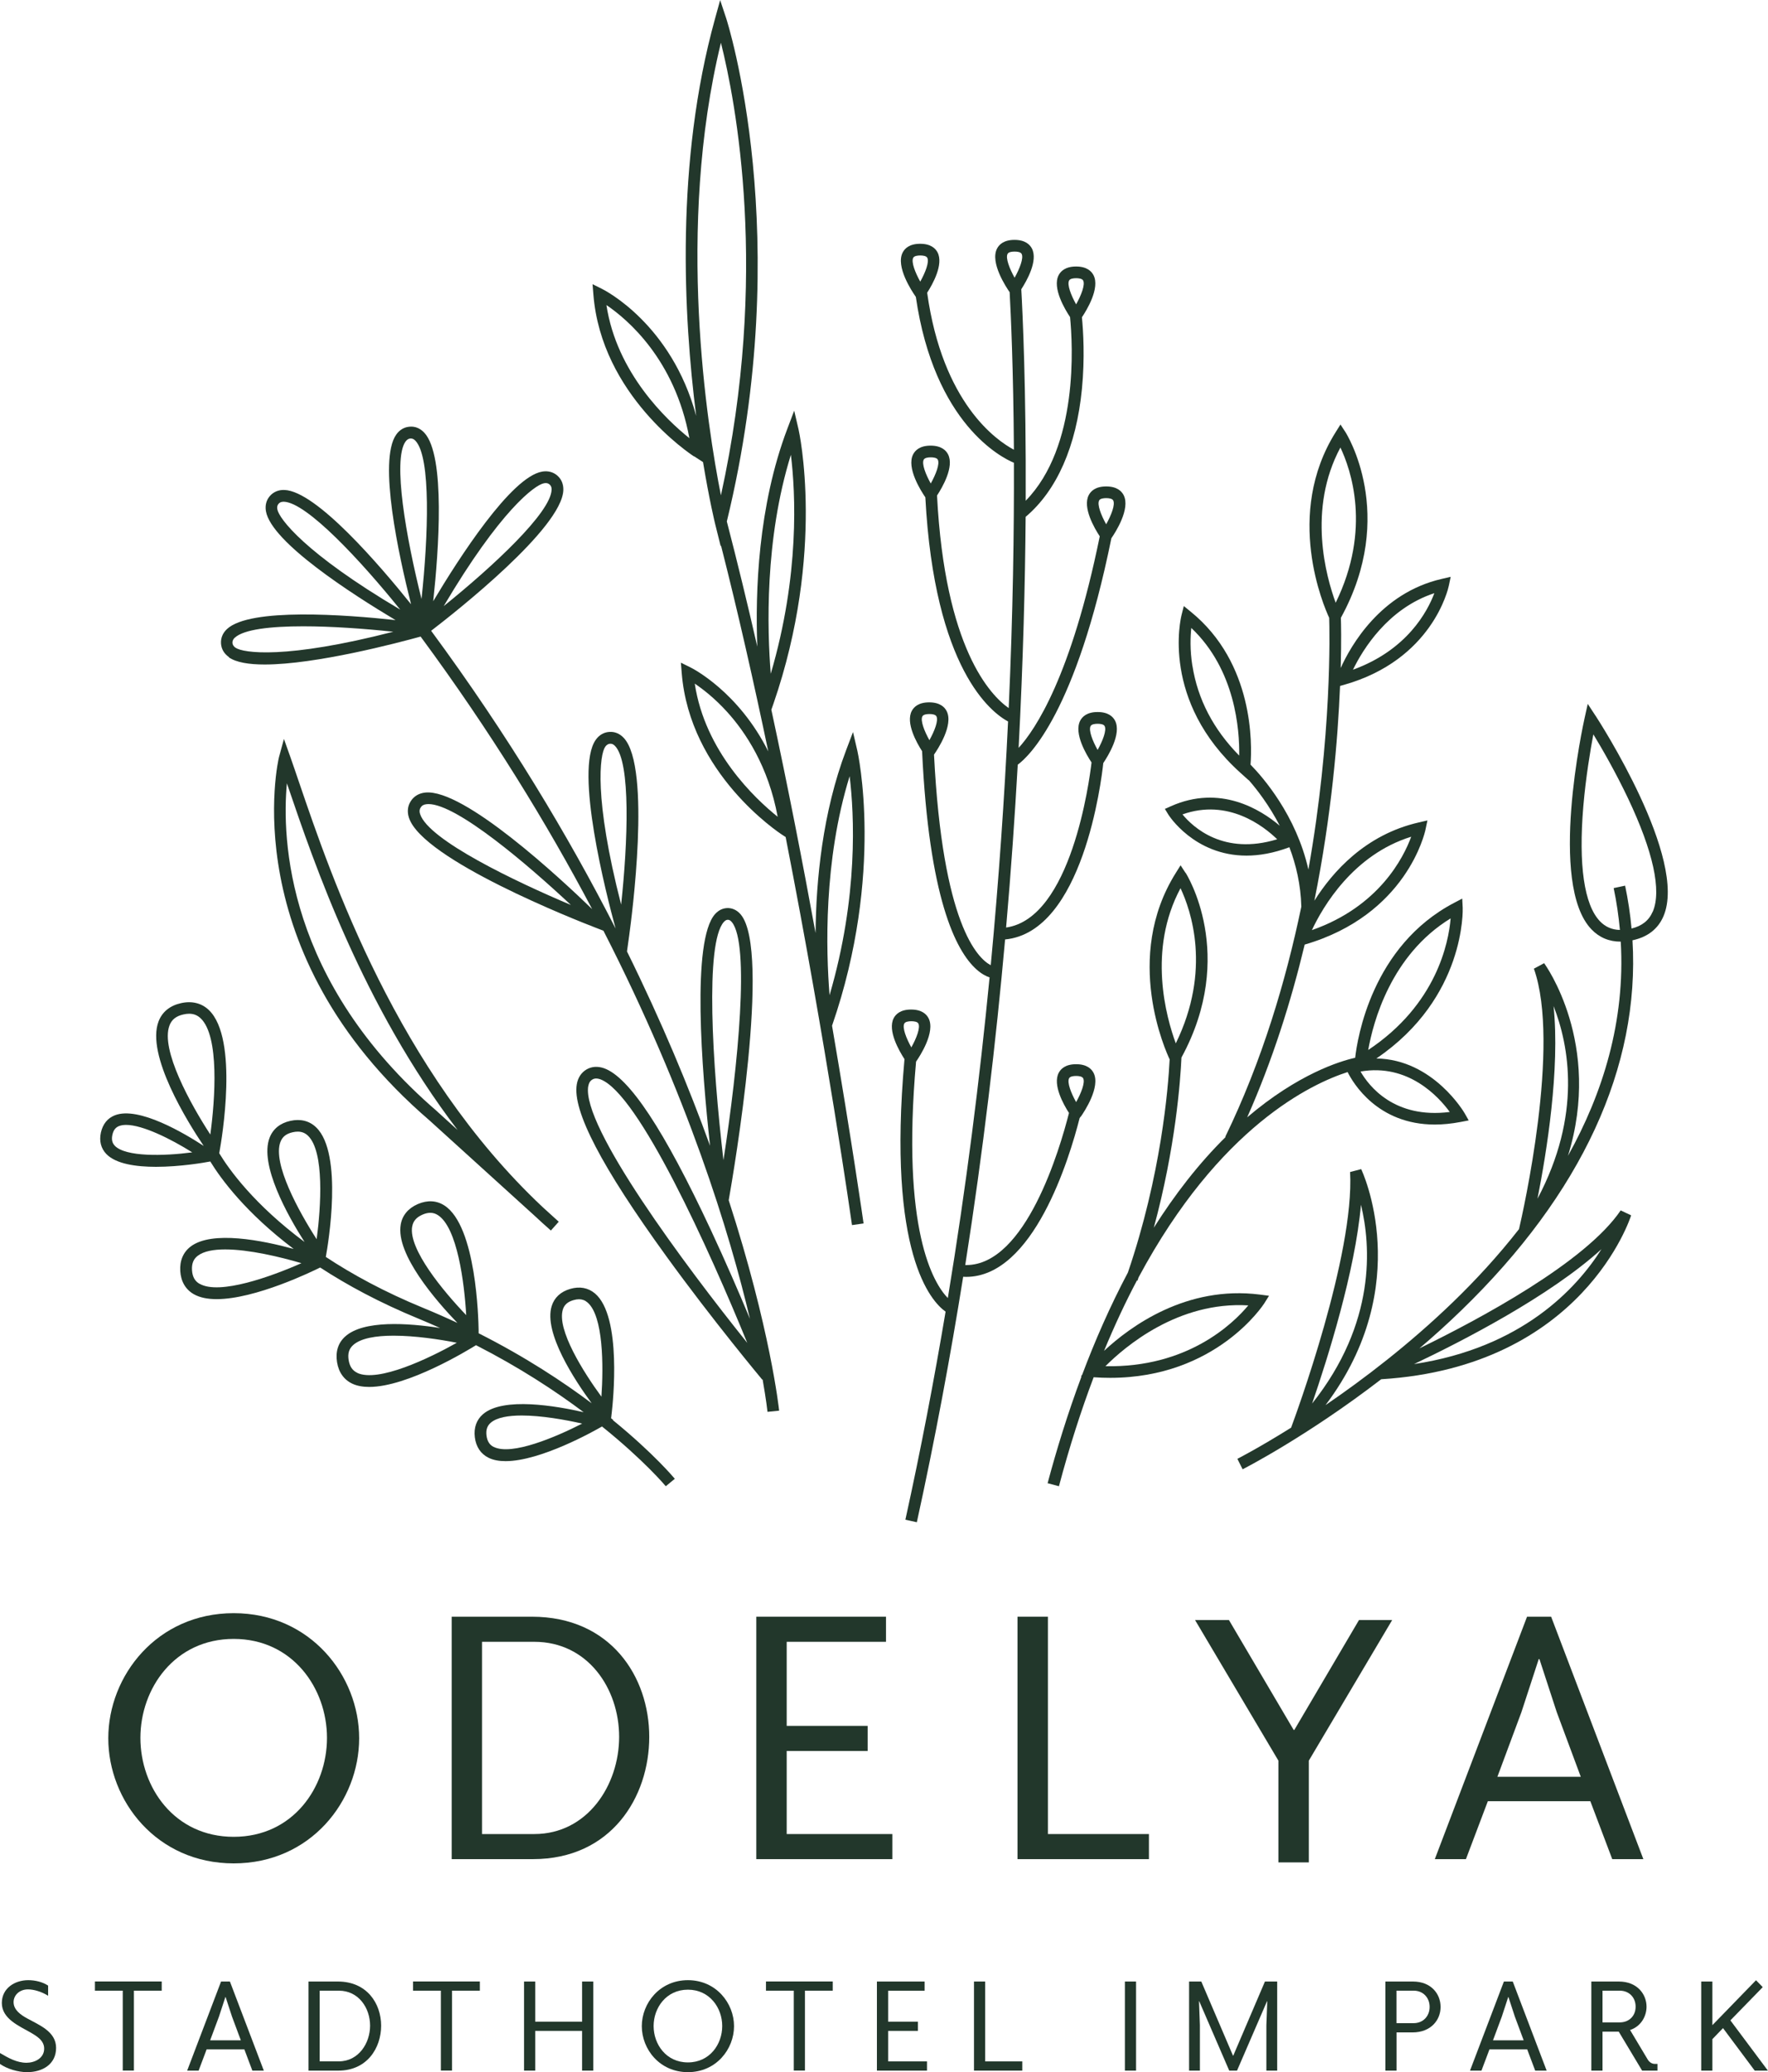
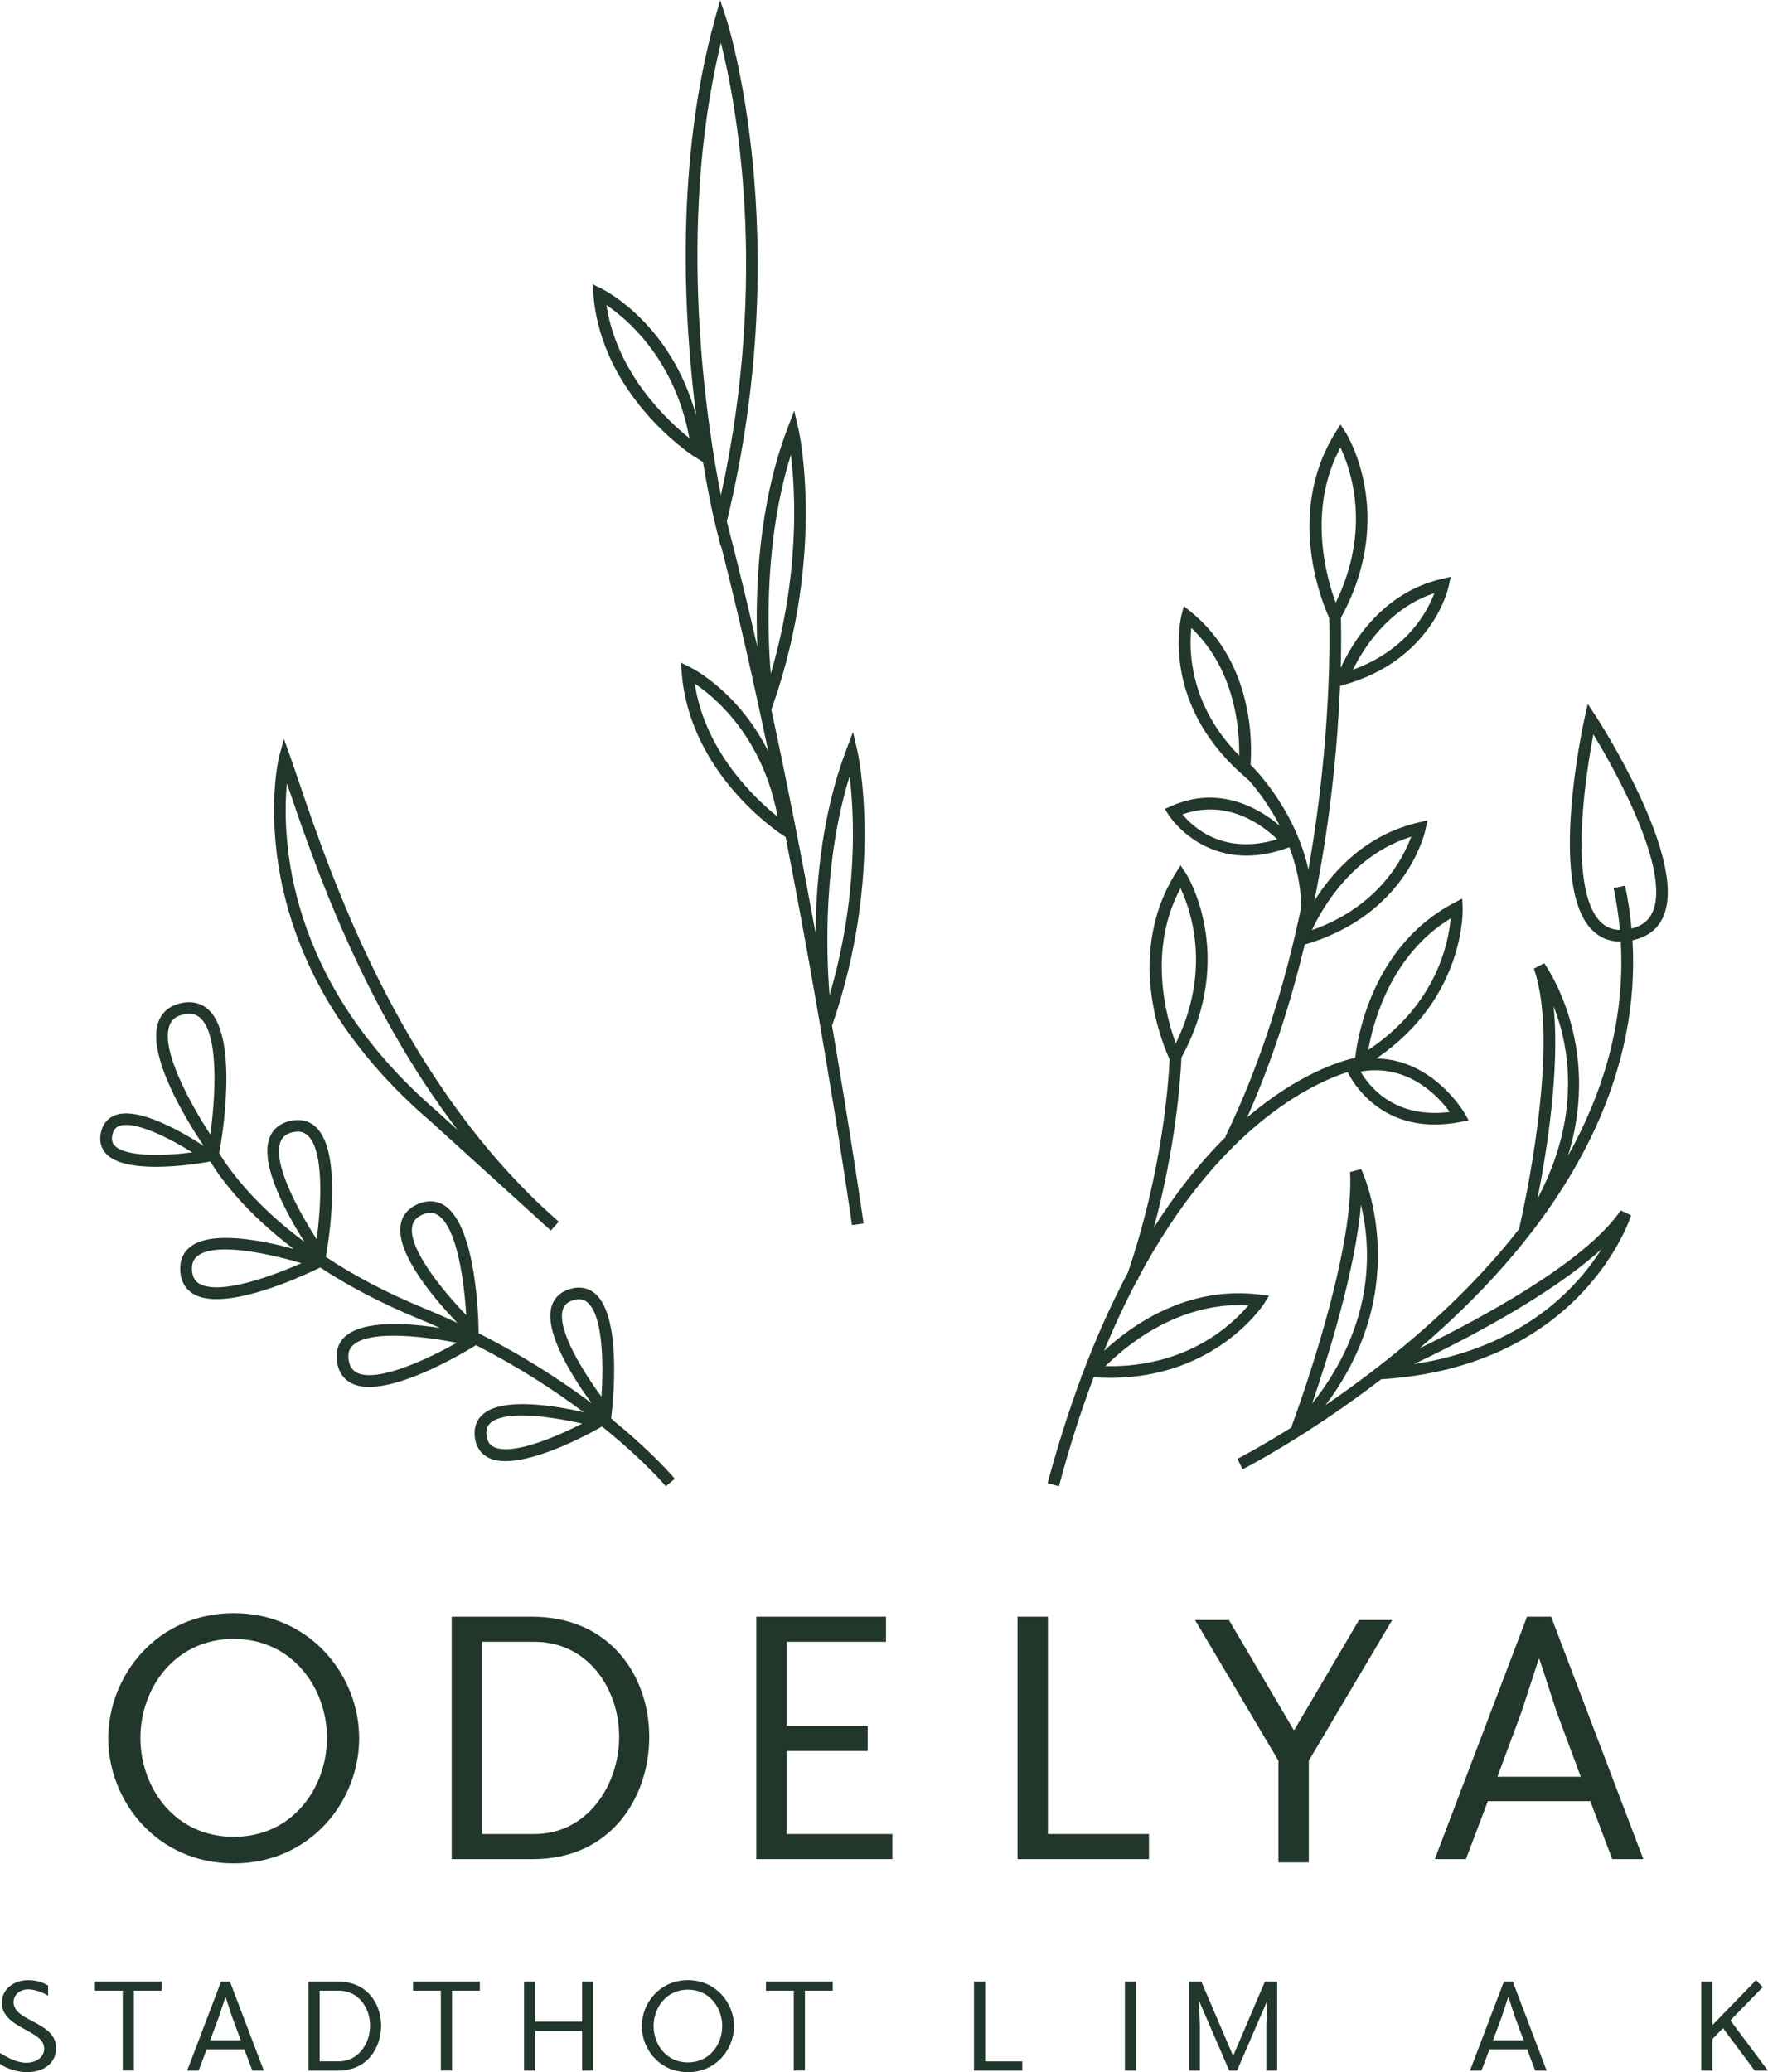
<svg xmlns="http://www.w3.org/2000/svg" id="Ebene_1" viewBox="0 0 299.44 350.97">
  <defs>
    <style>
      .cls-1 {
        fill: #22372b;
      }
    </style>
  </defs>
  <path class="cls-1" d="M50.67,132.56c-.56-1.65-1.06-3.12-1.51-4.39l-1.07-3.01-.84,3.08c-.09.32-7.81,32.89,25.48,61.52l17.79,16.14c.91.85,1.84,1.7,2.78,2.52l1.33-1.49-2.75-2.5c-24.61-23.14-35.75-55.85-41.21-71.87ZM74.05,188.25c-25.64-22.05-26.32-46.29-25.46-55.58.06.17.12.35.18.53,4.44,13.04,12.62,37.06,28.73,58.19l-3.45-3.13Z" />
  <path class="cls-1" d="M270.2,121.19l-1.29-1.97-.51,2.3c-.26,1.15-6.2,28.24,1.14,35.89,1.33,1.39,2.99,2.08,4.95,2.08,0,0,0,0,.01,0,.79,13.49-3.05,25.71-8.94,36.28,5.89-18.98-3.91-32.47-4.04-32.63l-1.73.93c4.57,12.9-1.87,41.31-2.52,44.11-3.58,4.58-7.4,8.7-11.12,12.3-7.44,7.2-15.2,13.11-21.65,17.51,15.35-20.35,6.14-39.76,6.04-39.97l-1.88.49c.76,14.1-9.22,41.23-9.99,43.3-5.43,3.4-9.02,5.24-9.1,5.28l.89,1.77c.14-.07,10.82-5.52,23.47-15.25,34.19-2.12,42.25-27.5,42.33-27.76l-1.77-.84c-5.97,8.81-23.93,18.42-34.09,23.37,2.37-2.01,4.75-4.16,7.1-6.44,20.38-19.74,30.27-41.23,28.99-62.68,2.54-.54,4.31-1.9,5.24-4.06,4.19-9.73-10.88-33.02-11.52-34.01ZM263.12,170.4c2.63,6.7,4.82,18.42-2.72,32.63,1.55-7.85,3.83-21.96,2.72-32.63ZM230.5,204.05c1.69,6.95,2.59,20.01-8.27,33.67,2.61-7.59,7.29-22.39,8.27-33.67ZM239.49,231.04c8.04-3.82,22.93-11.44,31.75-19.47-4.23,6.69-13.47,16.7-31.75,19.47ZM279.91,154.42c-.64,1.49-1.82,2.42-3.58,2.85-.22-2.42-.58-4.84-1.09-7.26l-1.94.41c.51,2.4.84,4.76,1.06,7.09-1.35-.03-2.47-.52-3.38-1.47-2.68-2.79-3.65-9.52-2.82-19.46.42-4.92,1.19-9.51,1.7-12.2,1.42,2.33,3.75,6.37,5.87,10.83,4.27,9.01,5.72,15.66,4.19,19.21Z" />
  <path class="cls-1" d="M200.8,147.86l-.85-1.3-.82,1.31c-8.96,14.3-1.63,30.3-1.03,31.56-.25,4.95-1.44,19.59-7.07,36.1-3.02,5.7-5.59,11.58-7.75,17.33l-.21.26h.11c-2.37,6.35-4.26,12.52-5.75,18.1l1.92.51c1.8-6.78,3.78-12.91,5.88-18.46.96.07,1.89.1,2.8.1,17.98,0,25.99-12.46,26.08-12.59l.82-1.31-1.54-.2c-12.45-1.59-21.97,5.4-26.4,9.53,1.8-4.35,3.66-8.32,5.57-11.92l.09.03c.07-.19.13-.37.19-.56,13.7-25.57,29.38-32.84,35.4-34.77.92,1.85,5.07,8.89,14.77,8.89,1.35,0,2.81-.14,4.38-.44l1.36-.26-.68-1.2c-.06-.11-5.34-9.15-14.96-9.29,15.18-10.3,14.63-25.37,14.62-25.53l-.08-1.55-1.37.72c-13.95,7.3-16.4,23.03-16.76,26.24-2.56.57-9.67,2.74-18.29,10.09,4.3-9.68,7.44-19.67,9.74-29.26,17.24-5.03,20.35-18.92,20.47-19.51l.32-1.52-1.51.35c-9,2.07-14.57,8.36-17.64,13.25,2.92-14.49,3.99-27.53,4.35-36.38l.68-.19c14.95-4.24,17.63-16.26,17.74-16.77l.32-1.52-1.51.35c-10.42,2.39-15.46,11.41-17.12,15.09.13-4.6.06-7.62.03-8.5,9.62-17.52.87-31.3.78-31.44l-.85-1.3-.82,1.31c-8.73,13.93-2.01,29.46-1.09,31.43.07,2.07.49,20.09-3.52,42.64-2.07-9.2-7.71-15.63-9.8-17.77.26-3.41.59-17.18-10.1-25.88l-1.2-.98-.38,1.5c-.15.59-3.54,14.56,9.96,26.74l1.41,1.27v-.04c1.44,1.65,3.48,4.3,5.26,7.74-3.29-2.79-10.12-7.01-18.43-3.31l-1.03.46.59.96c.05.09,4.38,6.95,13.23,6.95,2.15,0,4.58-.41,7.27-1.42,1.13,2.98,1.93,6.37,2.02,10.07-2.62,12.58-6.66,26.17-12.88,38.98l.06.03c-4.61,4.55-8.63,9.78-12.16,15.36,3.69-13.63,4.5-24.9,4.68-28.82,9.49-17.45.79-31.16.7-31.3ZM211.42,221.1c-2.6,3.13-10.33,10.58-24.2,10.3,3.34-3.34,12.33-11.01,24.2-10.3ZM242.93,100.47c-1.15,3.07-4.6,9.63-13.78,12.96,1.66-3.42,5.91-10.38,13.78-12.96ZM227.02,75.8c1.75,3.68,5.31,13.8-.8,26.29-1.63-4.43-4.81-15.83.8-26.29ZM200.27,137.94c7.71-2.74,13.74,1.97,16.04,4.21-9.07,2.78-14.25-2.04-16.04-4.21ZM201.95,112.78c-.43-2.72-.34-4.98-.18-6.42,7.48,7.09,8.18,17.29,8.11,21.62-4.36-4.43-7.03-9.54-7.92-15.2ZM245.54,188.34c-9.4,1.2-13.71-4.41-15.11-6.85,8.06-1.4,13.21,4.25,15.11,6.85ZM245.69,155.55c-.34,4.06-2.37,14.59-13.96,22.29.82-4.65,3.81-16.08,13.96-22.29ZM239.01,141.72c-1.29,3.52-5.44,11.83-16.82,15.82,1.84-3.92,6.96-12.76,16.82-15.82ZM199.94,150.44c1.74,3.69,5.29,13.83-.8,26.28-1.63-4.43-4.81-15.82.8-26.28Z" />
  <path class="cls-1" d="M117.57,77.29l1.5.98c1.06,6.4,2,10.26,2.03,10.39l.97,3.89.04-.17c2.89,11.35,5.57,23.24,8.01,34.89-5.05-10.1-12.8-14.05-13.24-14.26l-1.56-.77.14,1.74c1.35,17.06,16.42,27.03,17.06,27.44l.54.35c6.93,35.41,11.18,65.28,11.24,65.73l1.96-.28c-.04-.3-1.98-13.88-5.34-33.49l.02-.06c8.9-25.75,4.32-46.3,4.27-46.5l-.74-3.18-1.16,3.06c-4.01,10.58-5.1,22.08-5.18,30.99-2.15-11.78-4.67-24.74-7.49-37.83l.34-.97c8.9-25.76,4.32-46.3,4.27-46.5l-.74-3.18-1.16,3.06c-4.97,13.11-5.45,27.64-5.09,36.9-1.64-7.18-3.37-14.3-5.16-21.2,11.76-48.34.02-84.84-.1-85.2l-1.03-3.1-.87,3.15c-6.73,24.3-5.34,50.38-3.19,67.27-4.19-15.53-15.46-21.27-15.99-21.53l-1.56-.77.14,1.74c1.35,17.06,16.42,27.03,17.06,27.44ZM117.67,115.79c1.35.91,3.38,2.47,5.48,4.79,3.1,3.42,6.98,9.19,8.56,17.76-3.84-3.08-12.31-11.05-14.04-22.55ZM143.9,131.47c.78,6.45,1.5,20.36-3.4,37.09-.6-7.46-1.05-22.74,3.4-37.09ZM133.95,77.03c.79,6.44,1.51,20.34-3.41,37.09-.6-7.46-1.05-22.75,3.41-37.09ZM122.1,7.24c2.47,9.82,8.22,39.31,0,76.66-2.32-11.67-7.65-45.22,0-76.66ZM116.76,74.22c-3.84-3.07-12.31-11.04-14.05-22.55,3.51,2.38,11.58,9.16,14.05,22.55Z" />
-   <path class="cls-1" d="M183.07,189.11c.57-.82,3.37-5.02,2.14-7.4-.35-.67-1.14-1.46-2.95-1.46s-2.6.79-2.95,1.46c-1.05,2.02.8,5.34,1.74,6.8-1.55,6.1-7.31,25.76-17.4,25.76-.06,0-.12,0-.17,0,3.03-19.32,5.21-37.88,6.75-55.15,13.17-1.26,16.31-26.87,16.63-29.88.79-1.17,3.14-4.96,1.99-7.18-.35-.67-1.14-1.46-2.95-1.46s-2.6.79-2.95,1.46c-1.12,2.16,1.08,5.82,1.92,7.08-.37,3.15-3.45,26.39-14.47,27.96.84-9.64,1.48-18.87,1.97-27.58,1.94-1.43,9.87-8.9,15.86-38.36.68-.98,3.27-5,2.07-7.31-.35-.67-1.14-1.46-2.95-1.46s-2.6.79-2.95,1.46c-1.1,2.11.98,5.65,1.86,6.99-4.84,23.75-10.93,32.77-13.74,35.83.77-14.73,1.1-27.92,1.19-39.13,5.29-4.47,8.58-11.94,9.53-21.65.52-5.31.22-9.88,0-12.15.81-1.21,3.1-4.95,1.96-7.14-.35-.67-1.14-1.46-2.95-1.46s-2.6.79-2.95,1.46c-1.13,2.17,1.1,5.86,1.93,7.1.46,4.65,1.48,21.92-7.51,31.11.08-18.98-.52-31.77-.75-35.82.92-1.41,2.87-4.84,1.8-6.9-.35-.67-1.14-1.46-2.95-1.46s-2.6.79-2.95,1.46c-1.24,2.38,1.56,6.58,2.13,7.4h0c.2,3.67.63,13.01.72,26.68-2.98-1.58-12.09-7.9-14.69-26.59.93-1.45,2.81-4.8,1.76-6.83-.35-.67-1.14-1.46-2.95-1.46s-2.6.79-2.95,1.46c-1.24,2.38,1.56,6.58,2.13,7.4l.09.13c3.14,21.6,14.63,27.28,16.61,28.1.04,11.34-.15,25.42-.88,41.55-3.09-2.16-10.8-10.12-12.14-36,.88-1.35,2.96-4.88,1.86-6.99-.35-.67-1.14-1.46-2.95-1.46s-2.6.79-2.95,1.46c-1.2,2.3,1.37,6.29,2.06,7.29,1.55,29.18,11.2,36.46,14.01,37.97-.6,12.66-1.54,26.53-2.93,41.28-2.26-1.17-8.17-7.01-9.61-35.67.58-.83,3.37-5.02,2.13-7.39-.35-.67-1.14-1.46-2.95-1.46s-2.6.79-2.95,1.46c-1.05,2.02.81,5.35,1.75,6.81,1.17,24.75,5.65,33.77,9.21,36.96.86.77,1.63,1.16,2.22,1.36-1.66,17.11-3.95,35.38-7.07,54.31-2.43-2.5-7.91-11.47-5.38-40.05.62-.89,3.33-5.01,2.11-7.36-.35-.67-1.14-1.46-2.95-1.46s-2.6.79-2.95,1.46c-1.08,2.08.93,5.56,1.83,6.94-2.95,32.95,4.51,41.04,6.96,42.77-1.94,11.55-4.19,23.33-6.81,35.24l1.94.43c3.09-14.1,5.68-28.02,7.85-41.58.16,0,.33.02.49.02,11.41,0,17.49-20.03,19.23-26.89l.18-.26ZM184.71,122.98c.17-.32.74-.39,1.19-.39s1.02.07,1.19.39c.37.71-.33,2.5-1.19,4.04-.86-1.54-1.56-3.33-1.19-4.04ZM186.16,84.76c.17-.32.74-.39,1.19-.39s1.02.07,1.19.39c.37.71-.33,2.5-1.19,4.04-.86-1.54-1.56-3.33-1.19-4.04ZM181.07,47.51c.17-.32.74-.39,1.19-.39s1.02.07,1.19.39c.37.71-.33,2.5-1.19,4.04-.86-1.54-1.56-3.33-1.19-4.04ZM154.67,43.66c.17-.32.74-.39,1.19-.39s1.02.07,1.19.39c.37.71-.33,2.5-1.19,4.04-.86-1.54-1.56-3.33-1.19-4.04ZM156.45,77.85c.17-.32.74-.39,1.19-.39s1.02.07,1.19.39c.37.71-.33,2.5-1.19,4.04-.86-1.54-1.56-3.33-1.19-4.04ZM156.22,121.33c.17-.32.74-.39,1.19-.39s1.02.07,1.19.39c.37.71-.33,2.5-1.19,4.04-.86-1.54-1.56-3.33-1.19-4.04ZM153.16,173.36c.17-.32.74-.39,1.19-.39s1.02.07,1.19.39c.37.71-.33,2.5-1.19,4.04-.86-1.54-1.56-3.33-1.19-4.04ZM170.65,43c.17-.32.74-.39,1.19-.39s1.02.07,1.19.39c.37.71-.33,2.5-1.19,4.04-.86-1.54-1.56-3.33-1.19-4.04ZM181.07,182.63c.17-.32.74-.39,1.19-.39s1.02.07,1.19.39c.37.71-.33,2.5-1.19,4.04-.86-1.54-1.56-3.33-1.19-4.04Z" />
-   <path class="cls-1" d="M38.75,111.33c1.24.87,3.41,1.22,6.07,1.22,8.67,0,22.54-3.66,26.42-4.73,11.9,16.14,21.43,31.72,29.05,46.16-5.32-5.15-21.71-20.43-28.27-19.74-1.06.11-1.9.61-2.44,1.44s-.65,1.8-.32,2.82c2.3,7.12,28.49,17.42,31.47,18.57l1.47.57c14.3,27.94,21.4,51.3,24.82,65.75-1.8-4.32-4.12-9.69-6.65-15.11-7.9-16.91-13.82-25.86-18.08-27.35-1.07-.37-2.1-.3-2.97.22s-1.44,1.38-1.63,2.5c-.77,4.45,4.18,13.96,15.13,29.08,7.94,10.97,16.2,20.85,16.28,20.95l.06-.04c.61,3.47.82,5.39.83,5.49l1.97-.2c-.03-.29-1.49-13.88-8.54-35.64.91-5.17,7.19-42.14,2.06-48.37-.74-.9-1.59-1.1-2.17-1.12-.6,0-1.43.16-2.21,1.03-3.98,4.49-2.27,26.26-.84,39.24-3.55-9.83-8.15-20.92-14.07-32.92l.37-2.67c.4-2.9,3.79-28.46-.91-33.49-.68-.73-1.53-1.09-2.46-1.02-.93.06-1.73.53-2.3,1.35-3.59,5.1,1.74,25.99,3.37,31.95-7.97-15.63-18.18-32.7-31.24-50.43,4.18-3.21,22.17-17.38,22.39-23.83.03-1-.32-1.85-1.02-2.46-.7-.61-1.6-.84-2.58-.67-5.27.92-14.09,14.66-18.44,21.95.92-8.46,2.12-24.65-1.51-28.54-.68-.73-1.53-1.1-2.46-1.02-.93.06-1.73.53-2.3,1.35-3.09,4.4.45,20.55,2.52,28.73-5.27-6.57-16.06-19.18-21.45-19.36-.98-.04-1.85.32-2.46,1.02-.61.7-.84,1.6-.67,2.58.92,5.27,14.66,14.09,21.95,18.44-8.46-.92-24.65-2.12-28.54,1.51-.73.68-1.08,1.53-1.02,2.46.06.93.53,1.73,1.35,2.3ZM71.15,137.88c-.15-.45-.11-.79.1-1.12.21-.33.52-.5.99-.55.1-.01.21-.02.32-.02,4.84,0,16.87,10.29,24.13,17.09-9.38-3.96-24.12-10.99-25.54-15.4ZM99.64,183.97c.12-.72.45-.98.68-1.12.15-.09.35-.18.65-.18.18,0,.4.03.66.12,6.49,2.27,18.6,29.12,24.93,44.66-10.51-13.09-28.1-36.71-26.93-43.49ZM122.59,156.16c.28-.32.51-.37.67-.37h.02c.17,0,.39.05.67.39,3.06,3.71,1.08,24.17-1.42,40.33-1.91-16.24-3.13-36.76.06-40.35ZM102.51,126.48c.3-.42.59-.49.81-.51.03,0,.05,0,.08,0,.21,0,.48.06.79.4,2.64,2.82,2.16,16.16,1.01,26.85-4.68-18.2-3.6-25.44-2.7-26.73ZM92.14,81.85c.1-.02.19-.03.28-.03.33,0,.52.12.66.24.17.15.36.38.34.9-.13,3.86-9.9,12.96-18.27,19.7,9.56-16.18,15.44-20.54,16.99-20.81ZM68.7,74.78c.3-.42.59-.49.81-.51.03,0,.05,0,.08,0,.21,0,.48.06.79.4,2.63,2.82,2.16,16.12,1.01,26.79-2.61-10.41-4.92-23.52-2.71-26.67ZM46.97,86.26c-.09-.51.07-.77.22-.94.14-.16.36-.34.83-.34.02,0,.04,0,.06,0,3.86.13,12.96,9.9,19.7,18.27-16.18-9.56-20.54-15.44-20.81-16.99ZM39.77,108.01c1.51-1.41,6.05-1.93,11.57-1.93,4.79,0,10.31.39,15.27.92-18.2,4.69-25.44,3.61-26.73,2.7-.42-.3-.49-.59-.51-.81-.01-.22.02-.52.39-.88Z" />
  <path class="cls-1" d="M103.83,240.49h.02s-.05-.03-.05-.03c-.07-.05-.13-.11-.19-.16-.03-.03-.07-.06-.11-.08l.11-.93c.19-1.66,1.77-16.31-2.84-20.21-1.15-.97-2.6-1.24-4.2-.77-1.6.46-2.69,1.47-3.13,2.9-1.41,4.51,3.9,12.56,6.77,16.47-4.81-3.61-11.23-7.86-19.15-11.86v-.57c-.03-1.79-.38-17.58-5.79-21.07-1.33-.86-2.89-.94-4.51-.24-1.62.71-2.62,1.9-2.89,3.46-.89,5.03,6.04,12.97,9.6,16.67-1.86-.87-3.78-1.72-5.78-2.54-6.59-2.71-12.03-5.68-16.51-8.64l.03-.16c.32-1.76,2.98-17.33-1.67-21.79-1.14-1.1-2.66-1.48-4.38-1.09-1.72.38-2.93,1.37-3.5,2.85-1.76,4.58,3.06,13.18,5.92,17.66-8.51-6.33-12.77-12.25-14.45-15.03l.06-.34c.35-1.93,3.27-19.03-1.81-23.91-1.23-1.18-2.87-1.59-4.74-1.17-1.86.42-3.17,1.48-3.78,3.08-2.18,5.68,4.93,17.08,7.64,21.1-3.19-2.09-11.01-6.76-15.04-5.19-1.24.48-2.05,1.49-2.37,2.92-.31,1.43,0,2.69.93,3.65,1.63,1.68,5.03,2.16,8.4,2.16,4.13,0,8.23-.72,9-.87l.19-.04c1.85,3.02,6.04,8.71,14.13,14.82-5.29-1.45-13.83-3.16-17.45-.41-1.26.96-1.87,2.4-1.76,4.16.11,1.76.9,3.11,2.27,3.9,1.04.6,2.38.85,3.89.85,6.56,0,16.19-4.69,17.5-5.34l.03-.02c4.55,2.97,10.05,5.95,16.71,8.69,1.24.51,2.43,1.03,3.61,1.56-5.41-.84-13.02-1.38-16.11,1.47-1.17,1.07-1.63,2.56-1.35,4.31.28,1.74,1.19,3.01,2.63,3.67.81.37,1.77.53,2.82.53,6.54,0,16.73-6.23,18.04-7.04l.05-.03c7.32,3.74,13.39,7.72,18.23,11.35-4.64-1.06-13.61-2.62-17.04.33-1.11.95-1.59,2.31-1.39,3.92s1,2.81,2.31,3.46c.82.41,1.8.58,2.9.58,5.94,0,14.99-5.1,16.17-5.78l.16-.09c7.1,5.71,10.73,10.03,10.8,10.12l1.53-1.26c-.14-.17-3.59-4.31-10.47-9.92ZM95.33,221.79c.25-.8.82-1.3,1.79-1.58.34-.1.65-.15.94-.15.54,0,1.01.17,1.43.53,2.71,2.29,2.73,10.81,2.37,15.97-3.06-4.17-7.59-11.38-6.53-14.76ZM69.82,207.72c.16-.91.71-1.54,1.73-1.99.48-.21.92-.31,1.33-.31.46,0,.89.13,1.3.4,3.26,2.11,4.46,11.39,4.78,16.93-3.84-4-9.83-11.2-9.15-15.02ZM47.51,193.39c.33-.87.99-1.38,2.08-1.62.3-.07.59-.1.85-.1.68,0,1.24.23,1.72.69,2.8,2.69,2.21,12.03,1.47,17.53-3.01-4.66-7.52-12.86-6.13-16.49ZM28.71,173.67c.38-.99,1.13-1.58,2.36-1.85.34-.08.67-.12.97-.12.77,0,1.41.26,1.96.79,3.16,3.03,2.45,13.64,1.62,19.67-3.32-5.1-8.48-14.39-6.91-18.48ZM19.45,194.06c-.29-.3-.64-.81-.42-1.84.22-1.03.76-1.35,1.15-1.5.34-.13.74-.19,1.18-.19,2.82,0,7.6,2.39,11.2,4.65-4.88.64-11.28.78-13.12-1.12ZM33.8,217.45c-.8-.46-1.21-1.2-1.28-2.31s.24-1.89.98-2.45c1.01-.77,2.67-1.07,4.63-1.07,4.03,0,9.34,1.27,12.92,2.33-5.07,2.25-13.88,5.43-17.24,3.49ZM60.55,232.54c-.84-.38-1.32-1.07-1.5-2.17-.18-1.1.06-1.91.74-2.53,1.29-1.19,3.9-1.61,6.87-1.61,3.6,0,7.73.61,10.71,1.2-4.83,2.72-13.29,6.72-16.83,5.12ZM83.62,245.08c-.71-.36-1.1-.97-1.22-1.93s.11-1.65.71-2.17c1.04-.9,2.98-1.23,5.25-1.23,3.32,0,7.34.71,10.24,1.37-4.45,2.28-11.93,5.47-14.98,3.95Z" />
  <path class="cls-1" d="M39.58,273.23c-12.99,0-21.24,10.59-21.24,21.19s8.2,21.19,21.24,21.19,21.25-10.59,21.25-21.19-8.26-21.19-21.25-21.19ZM39.58,311.11c-10.05,0-15.8-8.38-15.8-16.76s5.81-16.76,15.8-16.76,15.8,8.38,15.8,16.76-5.75,16.76-15.8,16.76Z" />
  <path class="cls-1" d="M90.08,273.83h-13.58v41.06h13.77c13.23,0,19.69-10.47,19.69-20.71s-6.58-20.35-19.87-20.35ZM90.5,310.64h-8.86v-32.56h8.86c9.04,0,14.36,7.9,14.36,16.1s-5.39,16.46-14.36,16.46Z" />
  <polygon class="cls-1" points="150.06 278.08 150.06 273.83 128.09 273.83 128.09 314.89 151.13 314.89 151.13 310.64 133.24 310.64 133.24 296.57 146.95 296.57 146.95 292.32 133.24 292.32 133.24 278.08 150.06 278.08" />
  <polygon class="cls-1" points="177.48 273.83 172.33 273.83 172.33 314.89 194.59 314.89 194.59 310.64 177.48 310.64 177.48 273.83" />
  <polygon class="cls-1" points="219.22 293 219.1 293 208.14 274.39 202.4 274.39 216.52 298.21 216.52 315.44 221.67 315.44 221.67 298.21 235.79 274.39 230.17 274.39 219.22 293" />
  <path class="cls-1" d="M258.63,273.83l-15.62,41.06h5.27l3.71-9.81h17.36l3.71,9.81h5.27l-15.62-41.06h-4.07ZM267.73,300.94h-14.12l4.07-10.95,2.93-8.98h.12l2.93,8.98,4.07,10.95Z" />
  <g>
    <path class="cls-1" d="M4.58,350.97c-1.52,0-3.39-.55-4.58-1.39v-1.85c1.41.84,2.86,1.65,4.49,1.65,1.34,0,2.99-.73,2.99-2.4,0-1.39-1.28-2.13-2.35-2.75-1.87-1.08-4.82-2.29-4.82-4.97,0-2.51,2.2-3.87,4.47-3.87,1.21,0,2.44.31,3.37.92v1.72c-1.17-.73-2.46-1.08-3.41-1.08-1.47,0-2.44,1.01-2.44,2.16,0,1.34,1.25,2.18,2.29,2.75,2.05,1.14,4.91,2.22,4.91,5s-2.31,4.11-4.91,4.11Z" />
    <path class="cls-1" d="M27.39,337.17h-4.71v13.53h-1.89v-13.53h-4.71v-1.56h11.31v1.56Z" />
    <path class="cls-1" d="M44.68,350.71h-1.94l-1.36-3.61h-6.38l-1.36,3.61h-1.94l5.74-15.09h1.5l5.74,15.09ZM40.79,345.58l-1.5-4.03-1.08-3.3h-.04l-1.08,3.3-1.5,4.03h5.19Z" />
    <path class="cls-1" d="M57.31,350.71h-5.06v-15.09h4.99c4.88,0,7.31,3.7,7.31,7.48s-2.38,7.61-7.24,7.61ZM57.4,337.17h-3.26v11.97h3.26c3.3,0,5.28-3.04,5.28-6.05s-1.96-5.92-5.28-5.92Z" />
    <path class="cls-1" d="M81.27,337.17h-4.71v13.53h-1.89v-13.53h-4.71v-1.56h11.31v1.56Z" />
    <path class="cls-1" d="M100.48,350.71h-1.89v-6.73h-7.94v6.73h-1.89v-15.09h1.89v6.8h7.94v-6.8h1.89v15.09Z" />
    <path class="cls-1" d="M124.32,343.18c0,3.89-3.01,7.79-7.81,7.79s-7.81-3.89-7.81-7.79,3.04-7.79,7.81-7.79,7.81,3.89,7.81,7.79ZM110.7,343.16c0,3.08,2.11,6.16,5.81,6.16s5.81-3.08,5.81-6.16-2.13-6.16-5.81-6.16-5.81,3.08-5.81,6.16Z" />
    <path class="cls-1" d="M141.04,337.17h-4.71v13.53h-1.89v-13.53h-4.71v-1.56h11.31v1.56Z" />
-     <path class="cls-1" d="M156.99,350.71h-8.47v-15.09h8.08v1.56h-6.18v5.24h5.04v1.56h-5.04v5.17h6.58v1.56Z" />
    <path class="cls-1" d="M173.14,350.71h-8.18v-15.09h1.89v13.53h6.29v1.56Z" />
    <path class="cls-1" d="M192.41,350.71h-1.89v-15.09h1.89v15.09Z" />
    <path class="cls-1" d="M214.48,350.71v-7.68l.15-4.07h-.04l-5.08,11.75h-1.32l-5.08-11.75h-.04l.15,4.07v7.68h-1.83v-15.09h2.07l5.37,12.56h.04l5.37-12.56h2.07v15.09h-1.83Z" />
-     <path class="cls-1" d="M239.21,344.24h-2.68v6.47h-1.89v-15.09h4.66c3.12,0,4.69,2.13,4.69,4.31s-1.61,4.31-4.77,4.31ZM239.45,337.17h-2.93v5.5h2.93c1.56,0,2.68-1.17,2.68-2.75s-1.12-2.75-2.68-2.75Z" />
    <path class="cls-1" d="M261.95,350.71h-1.94l-1.36-3.61h-6.38l-1.36,3.61h-1.94l5.74-15.09h1.5l5.74,15.09ZM258.06,345.58l-1.5-4.03-1.08-3.3h-.04l-1.08,3.3-1.5,4.03h5.19Z" />
-     <path class="cls-1" d="M280.72,350.71h-2.6l-3.96-6.6h-2.75v6.6h-1.89v-15.09h4.66c3.12,0,4.69,2.16,4.69,4.27,0,1.56-.9,3.32-2.79,3.94l2.97,4.97c.31.53.77.77,1.21.77h.46v1.14ZM274.34,337.17h-2.93v5.37h2.93c1.56,0,2.68-1.08,2.68-2.66s-1.12-2.71-2.68-2.71Z" />
    <path class="cls-1" d="M299.44,350.71h-2.25l-5.37-7.2-1.8,1.87v5.33h-1.89v-15.09h1.89v7.39l7.39-7.61,1.14,1.17-5.48,5.63,6.36,8.52Z" />
  </g>
</svg>